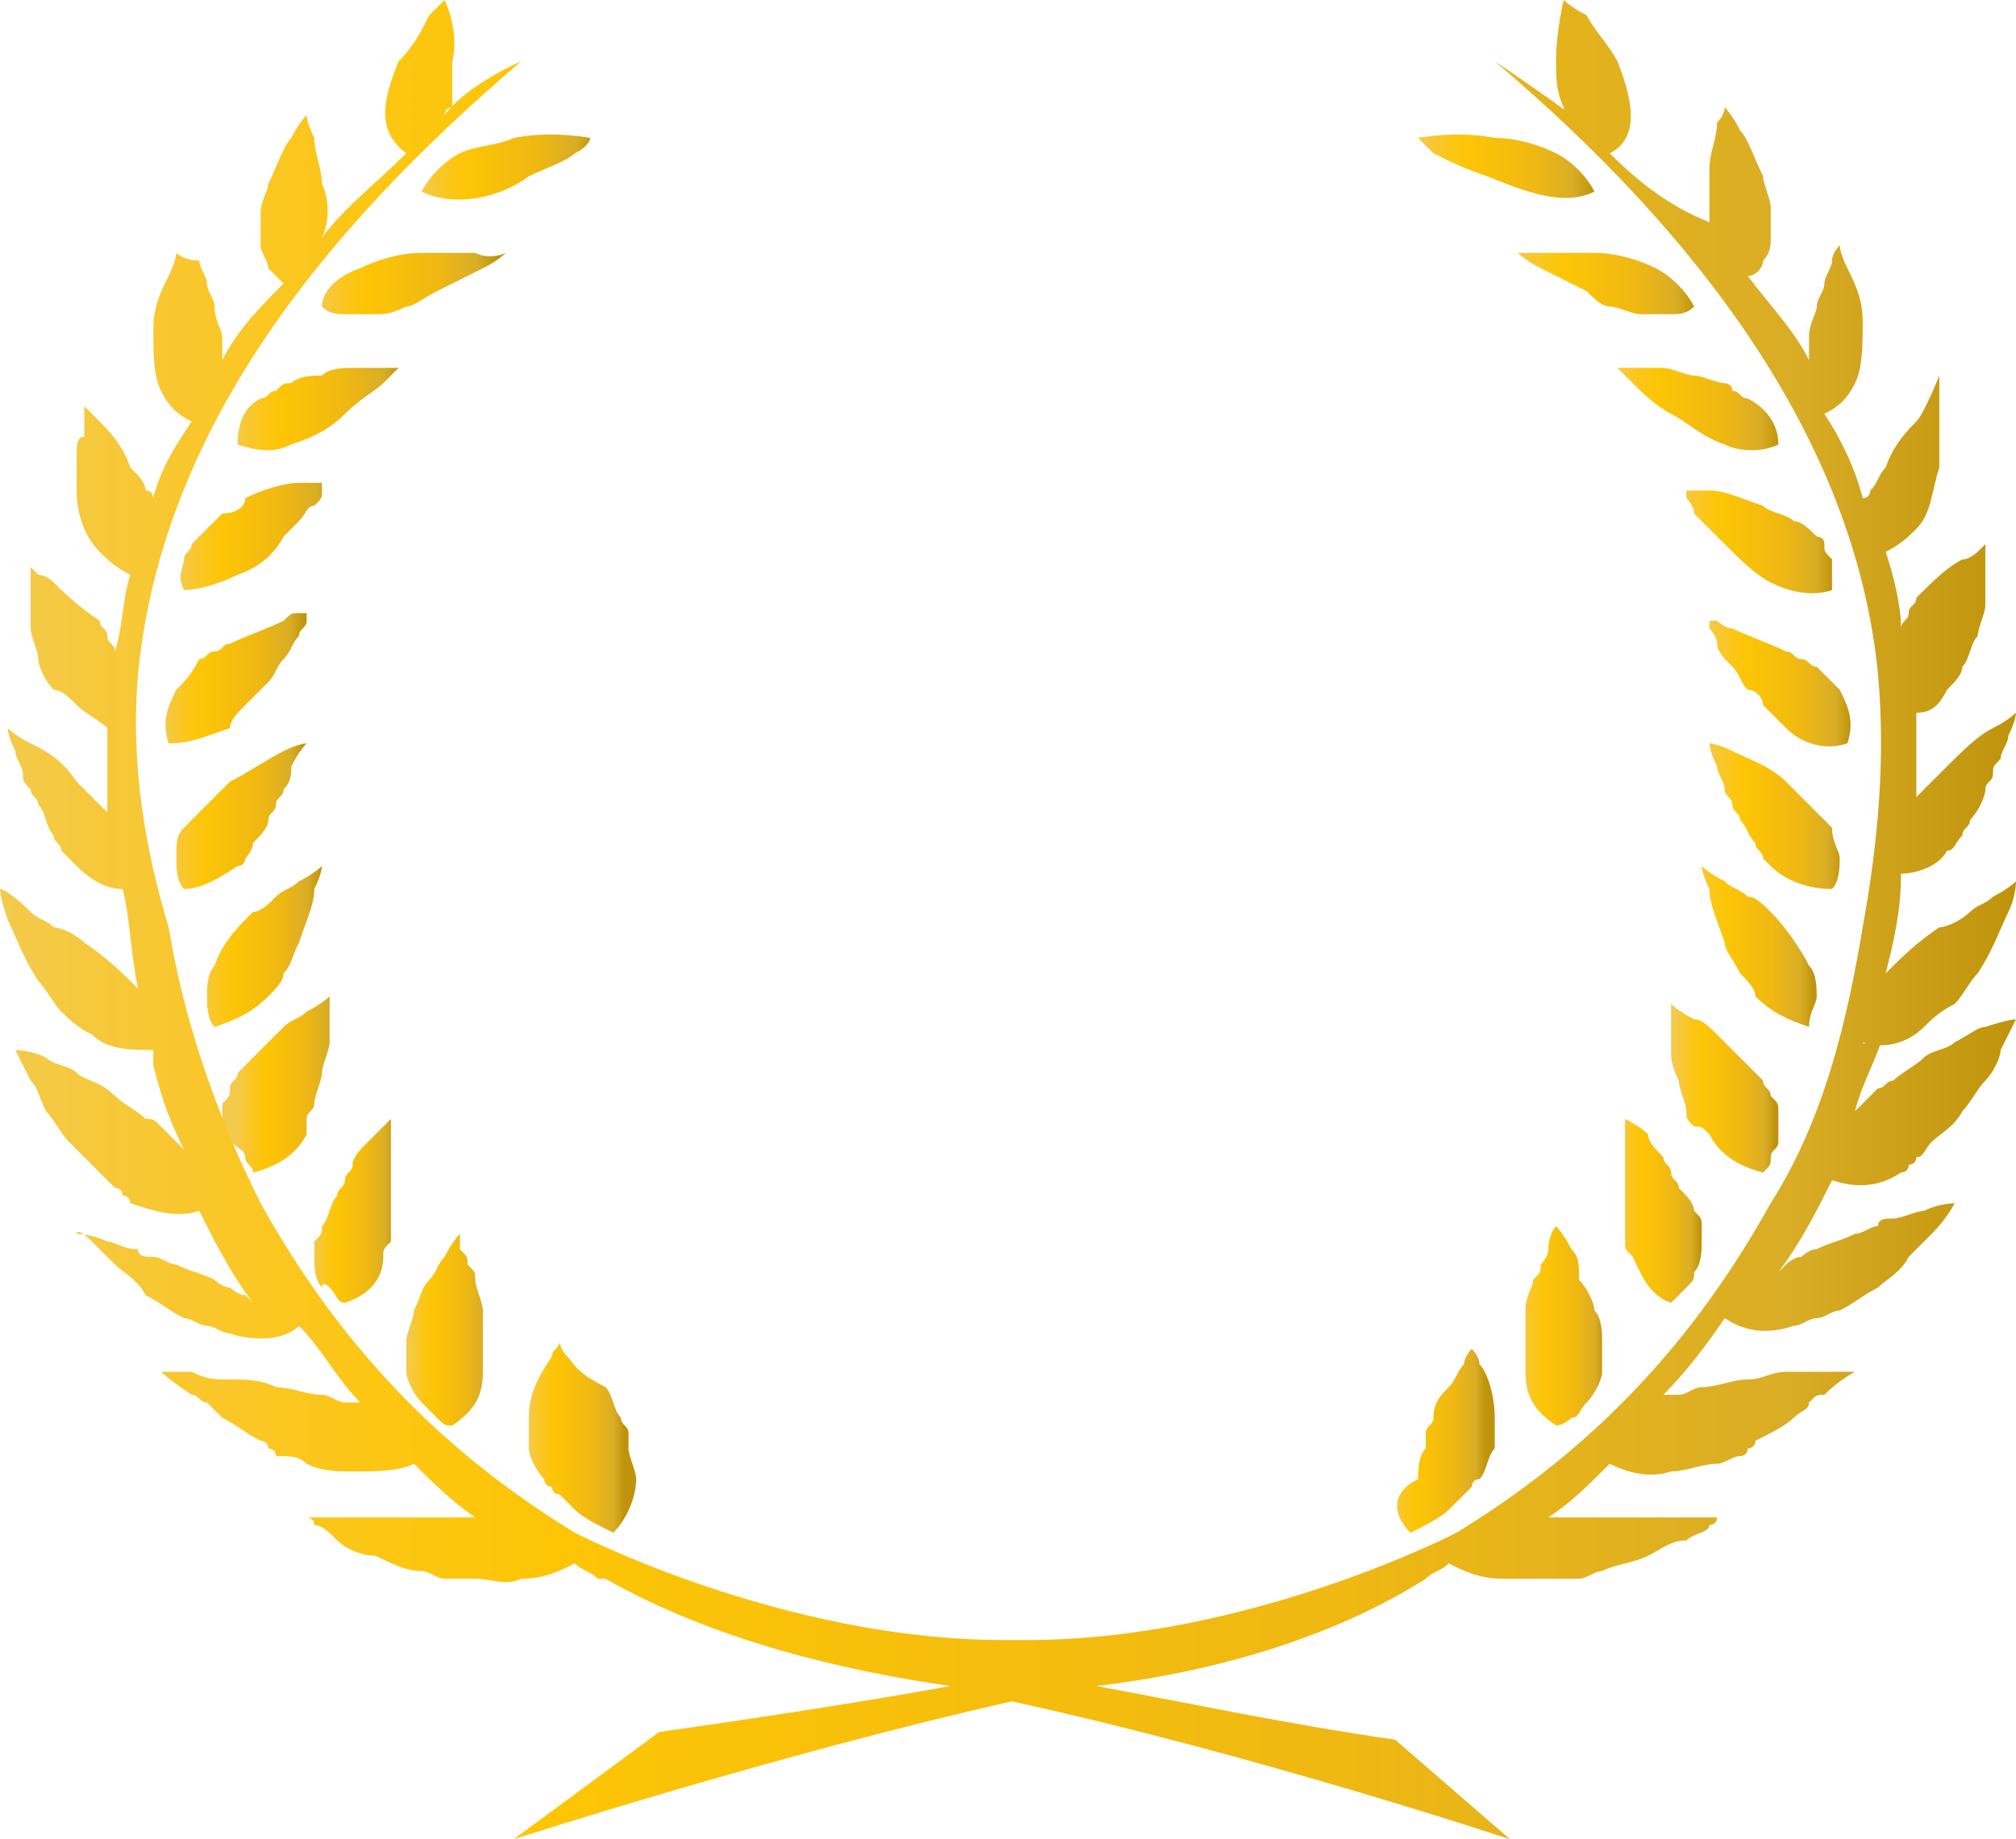
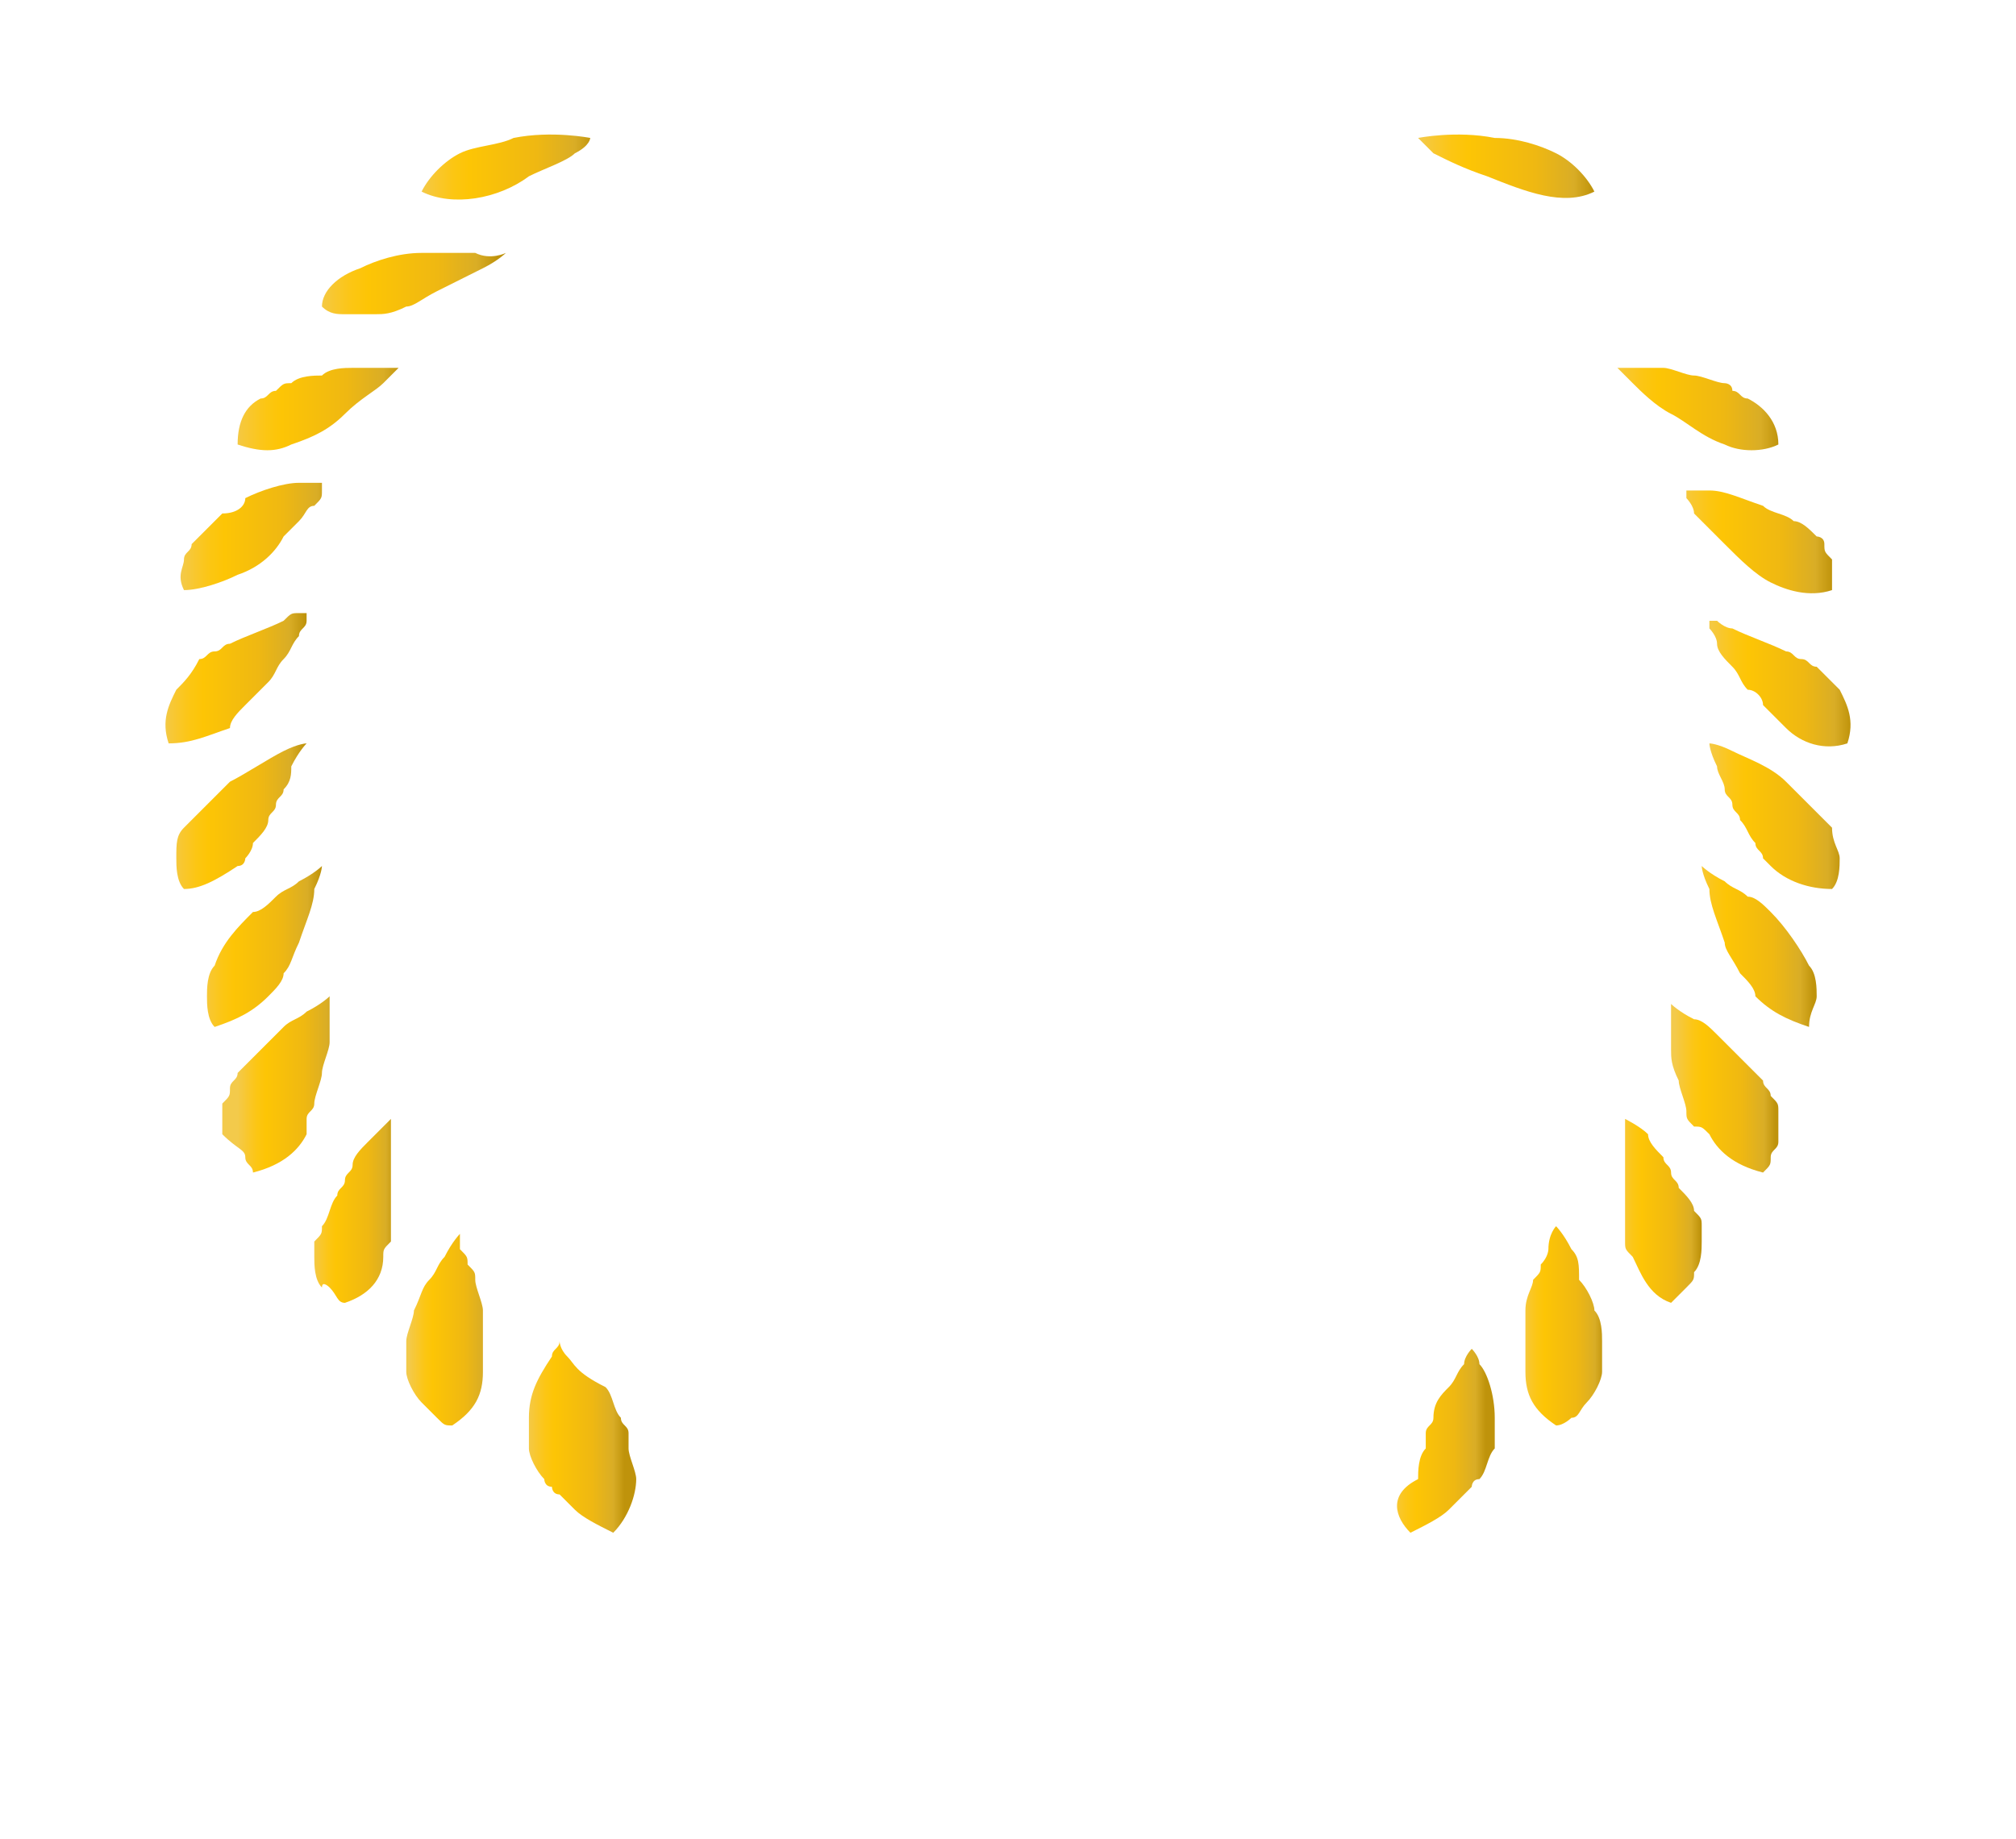
<svg xmlns="http://www.w3.org/2000/svg" id="Capa_1" x="0px" y="0px" viewBox="0 0 26.3 24" style="enable-background:new 0 0 26.3 24;" xml:space="preserve">
  <style type="text/css"> .st0{fill:url(#XMLID_38_);} .st1{fill:url(#XMLID_39_);} .st2{fill:url(#XMLID_40_);} .st3{fill:url(#XMLID_41_);} .st4{fill:url(#XMLID_42_);} .st5{fill:url(#XMLID_43_);} .st6{fill:url(#XMLID_44_);} .st7{fill:url(#XMLID_45_);} .st8{fill:url(#XMLID_46_);} .st9{fill:url(#XMLID_47_);} .st10{fill:url(#XMLID_48_);} .st11{fill:url(#XMLID_49_);} .st12{fill:url(#XMLID_50_);} .st13{fill:url(#XMLID_51_);} .st14{fill:url(#XMLID_52_);} .st15{fill:url(#XMLID_53_);} .st16{fill:url(#XMLID_54_);} .st17{fill:url(#XMLID_55_);} .st18{fill:url(#XMLID_56_);} .st19{fill:url(#XMLID_57_);} .st20{fill:url(#XMLID_58_);} .st21{fill:url(#XMLID_59_);} .st22{fill:url(#XMLID_60_);} </style>
  <g>
    <linearGradient id="XMLID_38_" gradientUnits="userSpaceOnUse" x1="6.884" y1="18.729" x2="8.142" y2="18.729">
      <stop offset="0" style="stop-color:#F3CA4B" />
      <stop offset="1.590098e-002" style="stop-color:#F4C945" />
      <stop offset="0.101" style="stop-color:#F9C72B" />
      <stop offset="0.188" style="stop-color:#FCC613" />
      <stop offset="0.281" style="stop-color:#FDC505" />
      <stop offset="0.668" style="stop-color:#EFB812" />
      <stop offset="0.888" style="stop-color:#D9AD26" />
      <stop offset="1" style="stop-color:#BF930B" />
    </linearGradient>
    <path id="XMLID_23_" class="st0" d="M7.4,17.7c-0.1-0.1-0.1-0.2-0.1-0.2c0,0,0,0,0-0.1c0,0,0,0,0,0s0,0,0,0.1 c0,0.1-0.1,0.1-0.1,0.2C7,18,6.9,18.2,6.9,18.5c0,0.1,0,0.3,0,0.4c0,0.1,0.1,0.3,0.2,0.4c0,0,0,0.1,0.1,0.1c0,0,0,0.1,0.1,0.1 c0.1,0.1,0.1,0.1,0.2,0.2c0.1,0.1,0.3,0.2,0.5,0.3c0.2-0.2,0.3-0.5,0.3-0.7c0-0.1-0.1-0.3-0.1-0.4c0,0,0-0.1,0-0.1c0,0,0-0.1,0-0.1 c0-0.1-0.1-0.1-0.1-0.2c-0.1-0.1-0.1-0.3-0.2-0.4C7.5,17.9,7.5,17.8,7.4,17.7z" />
    <linearGradient id="XMLID_39_" gradientUnits="userSpaceOnUse" x1="5.341" y1="17.326" x2="6.423" y2="17.326">
      <stop offset="0" style="stop-color:#F3CA4B" />
      <stop offset="1.590098e-002" style="stop-color:#F4C945" />
      <stop offset="0.101" style="stop-color:#F9C72B" />
      <stop offset="0.188" style="stop-color:#FCC613" />
      <stop offset="0.281" style="stop-color:#FDC505" />
      <stop offset="0.668" style="stop-color:#EFB812" />
      <stop offset="0.888" style="stop-color:#D9AD26" />
      <stop offset="1" style="stop-color:#BF930B" />
    </linearGradient>
    <path id="XMLID_22_" class="st1" d="M6.3,17.2l0-0.1c0-0.1-0.1-0.3-0.1-0.4c0-0.1,0-0.1-0.1-0.2c0-0.1,0-0.1-0.1-0.2 C6,16.2,6,16.1,6,16.1s-0.1,0.1-0.2,0.3c-0.1,0.1-0.1,0.2-0.2,0.3c-0.1,0.1-0.1,0.2-0.2,0.4c0,0.1-0.1,0.3-0.1,0.4 c0,0.1,0,0.1,0,0.2c0,0,0,0.1,0,0.1c0,0,0,0.1,0,0.1c0,0.1,0.1,0.3,0.2,0.4c0.1,0.1,0.1,0.1,0.2,0.2c0.1,0.1,0.1,0.1,0.2,0.1 c0.3-0.2,0.4-0.4,0.4-0.7c0-0.1,0-0.3,0-0.4c0-0.1,0-0.1,0-0.2C6.3,17.2,6.3,17.2,6.3,17.2z" />
    <linearGradient id="XMLID_40_" gradientUnits="userSpaceOnUse" x1="4.087" y1="15.817" x2="5.155" y2="15.817">
      <stop offset="0" style="stop-color:#F3CA4B" />
      <stop offset="1.590098e-002" style="stop-color:#F4C945" />
      <stop offset="0.101" style="stop-color:#F9C72B" />
      <stop offset="0.188" style="stop-color:#FCC613" />
      <stop offset="0.281" style="stop-color:#FDC505" />
      <stop offset="0.668" style="stop-color:#EFB812" />
      <stop offset="0.888" style="stop-color:#D9AD26" />
      <stop offset="1" style="stop-color:#BF930B" />
    </linearGradient>
    <path id="XMLID_21_" class="st2" d="M4.3,16.8C4.4,16.9,4.4,17,4.5,17c0.3-0.1,0.5-0.3,0.5-0.6c0-0.1,0-0.1,0.1-0.2 c0-0.1,0-0.1,0-0.2c0-0.1,0-0.3,0-0.4c0-0.1,0-0.3,0-0.4c0-0.1,0-0.2,0-0.3c0-0.2,0-0.3,0-0.3S5,14.7,4.8,14.9 c-0.1,0.1-0.2,0.2-0.2,0.3c0,0.1-0.1,0.1-0.1,0.2c0,0.1-0.1,0.1-0.1,0.2c-0.1,0.1-0.1,0.3-0.2,0.4c0,0.1,0,0.1-0.1,0.2 c0,0.1,0,0.1,0,0.2c0,0.1,0,0.3,0.1,0.4C4.2,16.7,4.3,16.8,4.3,16.8z" />
    <linearGradient id="XMLID_41_" gradientUnits="userSpaceOnUse" x1="3.107" y1="14.188" x2="4.414" y2="14.188">
      <stop offset="0" style="stop-color:#F3CA4B" />
      <stop offset="1.590098e-002" style="stop-color:#F4C945" />
      <stop offset="0.101" style="stop-color:#F9C72B" />
      <stop offset="0.188" style="stop-color:#FCC613" />
      <stop offset="0.281" style="stop-color:#FDC505" />
      <stop offset="0.668" style="stop-color:#EFB812" />
      <stop offset="0.888" style="stop-color:#D9AD26" />
      <stop offset="1" style="stop-color:#BF930B" />
    </linearGradient>
    <path id="XMLID_20_" class="st3" d="M3.2,15.1c0,0.1,0.1,0.1,0.1,0.2C3.7,15.2,3.9,15,4,14.8c0,0,0-0.1,0-0.1c0,0,0-0.1,0-0.1 c0-0.1,0.1-0.1,0.1-0.2c0-0.1,0.1-0.3,0.1-0.4c0-0.1,0.1-0.3,0.1-0.4c0-0.1,0-0.1,0-0.2c0-0.1,0-0.1,0-0.1c0-0.2,0-0.3,0-0.3 s-0.1,0.1-0.3,0.2c-0.1,0.1-0.2,0.1-0.3,0.2c-0.1,0.1-0.2,0.2-0.3,0.3c-0.1,0.1-0.2,0.2-0.3,0.3c0,0.1-0.1,0.1-0.1,0.2 c0,0.1,0,0.1-0.1,0.2c0,0.1,0,0.3,0,0.4C3.1,15,3.2,15,3.2,15.1z" />
    <linearGradient id="XMLID_42_" gradientUnits="userSpaceOnUse" x1="2.61" y1="12.34" x2="4.188" y2="12.34">
      <stop offset="0" style="stop-color:#F3CA4B" />
      <stop offset="1.590098e-002" style="stop-color:#F4C945" />
      <stop offset="0.101" style="stop-color:#F9C72B" />
      <stop offset="0.188" style="stop-color:#FCC613" />
      <stop offset="0.281" style="stop-color:#FDC505" />
      <stop offset="0.668" style="stop-color:#EFB812" />
      <stop offset="0.888" style="stop-color:#D9AD26" />
      <stop offset="1" style="stop-color:#BF930B" />
    </linearGradient>
    <path id="XMLID_19_" class="st4" d="M3.5,13c0.1-0.1,0.2-0.2,0.2-0.3c0.1-0.1,0.1-0.2,0.2-0.4C4,12,4.1,11.8,4.1,11.6 c0.1-0.2,0.1-0.3,0.1-0.3s-0.1,0.1-0.3,0.2c-0.1,0.1-0.2,0.1-0.3,0.2c-0.1,0.1-0.2,0.2-0.3,0.2c-0.2,0.2-0.4,0.4-0.5,0.7 c-0.1,0.1-0.1,0.3-0.1,0.4c0,0.1,0,0.3,0.1,0.4C3.1,13.3,3.3,13.2,3.5,13z" />
    <linearGradient id="XMLID_43_" gradientUnits="userSpaceOnUse" x1="2.23" y1="10.653" x2="3.985" y2="10.653">
      <stop offset="0" style="stop-color:#F3CA4B" />
      <stop offset="1.590098e-002" style="stop-color:#F4C945" />
      <stop offset="0.101" style="stop-color:#F9C72B" />
      <stop offset="0.188" style="stop-color:#FCC613" />
      <stop offset="0.281" style="stop-color:#FDC505" />
      <stop offset="0.668" style="stop-color:#EFB812" />
      <stop offset="0.888" style="stop-color:#D9AD26" />
      <stop offset="1" style="stop-color:#BF930B" />
    </linearGradient>
    <path id="XMLID_18_" class="st5" d="M3.1,11.3c0.1,0,0.1-0.1,0.1-0.1c0,0,0.1-0.1,0.1-0.2c0.1-0.1,0.2-0.2,0.2-0.3 c0-0.1,0.1-0.1,0.1-0.2c0-0.1,0.1-0.1,0.1-0.2c0.1-0.1,0.1-0.2,0.1-0.3C3.9,9.8,4,9.7,4,9.7s-0.1,0-0.3,0.1 C3.5,9.9,3.2,10.1,3,10.2c-0.1,0.1-0.2,0.2-0.3,0.3c-0.1,0.1-0.2,0.2-0.3,0.3c-0.1,0.1-0.1,0.2-0.1,0.4c0,0.1,0,0.3,0.1,0.4 C2.6,11.6,2.8,11.5,3.1,11.3z" />
    <linearGradient id="XMLID_44_" gradientUnits="userSpaceOnUse" x1="2.129" y1="8.88" x2="3.984" y2="8.88">
      <stop offset="0" style="stop-color:#F3CA4B" />
      <stop offset="1.590098e-002" style="stop-color:#F4C945" />
      <stop offset="0.101" style="stop-color:#F9C72B" />
      <stop offset="0.188" style="stop-color:#FCC613" />
      <stop offset="0.281" style="stop-color:#FDC505" />
      <stop offset="0.668" style="stop-color:#EFB812" />
      <stop offset="0.888" style="stop-color:#D9AD26" />
      <stop offset="1" style="stop-color:#BF930B" />
    </linearGradient>
    <path id="XMLID_17_" class="st6" d="M2.2,9.7c0.3,0,0.5-0.1,0.8-0.2C3,9.4,3.1,9.3,3.2,9.2C3.3,9.1,3.4,9,3.5,8.9 c0.1-0.1,0.1-0.2,0.2-0.3c0.1-0.1,0.1-0.2,0.2-0.3c0-0.1,0.1-0.1,0.1-0.2C4,8.1,4,8,4,8s0,0-0.1,0c-0.1,0-0.1,0-0.2,0.1 C3.5,8.2,3.2,8.3,3,8.4c-0.1,0-0.1,0.1-0.2,0.1c-0.1,0-0.1,0.1-0.2,0.1C2.5,8.8,2.4,8.9,2.3,9C2.2,9.2,2.1,9.4,2.2,9.7z" />
    <linearGradient id="XMLID_45_" gradientUnits="userSpaceOnUse" x1="2.365" y1="6.976" x2="4.355" y2="6.976">
      <stop offset="0" style="stop-color:#F3CA4B" />
      <stop offset="1.590098e-002" style="stop-color:#F4C945" />
      <stop offset="0.101" style="stop-color:#F9C72B" />
      <stop offset="0.188" style="stop-color:#FCC613" />
      <stop offset="0.281" style="stop-color:#FDC505" />
      <stop offset="0.668" style="stop-color:#EFB812" />
      <stop offset="0.888" style="stop-color:#D9AD26" />
      <stop offset="1" style="stop-color:#BF930B" />
    </linearGradient>
    <path id="XMLID_16_" class="st7" d="M3.1,7.5C3.4,7.4,3.6,7.2,3.7,7c0,0,0.1-0.1,0.1-0.1c0,0,0.1-0.1,0.1-0.1 c0.1-0.1,0.1-0.2,0.2-0.2c0.1-0.1,0.1-0.1,0.1-0.2c0,0,0-0.1,0-0.1s-0.1,0-0.3,0c-0.2,0-0.5,0.1-0.7,0.2C3.2,6.6,3.1,6.7,2.9,6.7 C2.8,6.8,2.7,6.9,2.6,7c0,0-0.1,0.1-0.1,0.1c0,0.1-0.1,0.1-0.1,0.2c0,0.1-0.1,0.2,0,0.4C2.6,7.7,2.9,7.6,3.1,7.5z" />
    <linearGradient id="XMLID_46_" gradientUnits="userSpaceOnUse" x1="3.056" y1="5.305" x2="5.251" y2="5.305">
      <stop offset="0" style="stop-color:#F3CA4B" />
      <stop offset="1.590098e-002" style="stop-color:#F4C945" />
      <stop offset="0.101" style="stop-color:#F9C72B" />
      <stop offset="0.188" style="stop-color:#FCC613" />
      <stop offset="0.281" style="stop-color:#FDC505" />
      <stop offset="0.668" style="stop-color:#EFB812" />
      <stop offset="0.888" style="stop-color:#D9AD26" />
      <stop offset="1" style="stop-color:#BF930B" />
    </linearGradient>
    <path id="XMLID_15_" class="st8" d="M4.9,4.8c-0.1,0-0.2,0-0.3,0c-0.1,0-0.3,0-0.4,0.1C4.1,4.9,3.9,4.9,3.8,5C3.7,5,3.7,5,3.6,5.1 c-0.1,0-0.1,0.1-0.2,0.1C3.2,5.3,3.1,5.5,3.1,5.8c0.3,0.1,0.5,0.1,0.7,0c0.3-0.1,0.5-0.2,0.7-0.4C4.7,5.2,4.9,5.1,5,5 c0.1-0.1,0.2-0.2,0.2-0.2S5.1,4.8,4.9,4.8z" />
    <linearGradient id="XMLID_47_" gradientUnits="userSpaceOnUse" x1="4.154" y1="3.739" x2="6.486" y2="3.739">
      <stop offset="0" style="stop-color:#F3CA4B" />
      <stop offset="1.590098e-002" style="stop-color:#F4C945" />
      <stop offset="0.101" style="stop-color:#F9C72B" />
      <stop offset="0.188" style="stop-color:#FCC613" />
      <stop offset="0.281" style="stop-color:#FDC505" />
      <stop offset="0.668" style="stop-color:#EFB812" />
      <stop offset="0.888" style="stop-color:#D9AD26" />
      <stop offset="1" style="stop-color:#BF930B" />
    </linearGradient>
    <path id="XMLID_14_" class="st9" d="M6.2,3.3c-0.2,0-0.4,0-0.7,0c-0.3,0-0.6,0.1-0.8,0.2C4.4,3.6,4.2,3.8,4.2,4 c0.1,0.1,0.2,0.1,0.3,0.1c0.1,0,0.2,0,0.4,0C5,4.1,5.1,4.1,5.3,4c0.1,0,0.2-0.1,0.4-0.2c0.2-0.1,0.4-0.2,0.6-0.3 c0.2-0.1,0.3-0.2,0.3-0.2S6.4,3.4,6.2,3.3z" />
    <linearGradient id="XMLID_48_" gradientUnits="userSpaceOnUse" x1="5.487" y1="2.208" x2="7.753" y2="2.208">
      <stop offset="0" style="stop-color:#F3CA4B" />
      <stop offset="1.590098e-002" style="stop-color:#F4C945" />
      <stop offset="0.101" style="stop-color:#F9C72B" />
      <stop offset="0.188" style="stop-color:#FCC613" />
      <stop offset="0.281" style="stop-color:#FDC505" />
      <stop offset="0.668" style="stop-color:#EFB812" />
      <stop offset="0.888" style="stop-color:#D9AD26" />
      <stop offset="1" style="stop-color:#BF930B" />
    </linearGradient>
    <path id="XMLID_13_" class="st10" d="M6,2C5.8,2.1,5.6,2.3,5.5,2.5c0.4,0.2,1,0.1,1.4-0.2C7.1,2.2,7.4,2.1,7.5,2 c0.2-0.1,0.2-0.2,0.2-0.2s-0.5-0.1-1,0C6.5,1.9,6.2,1.9,6,2z" />
    <linearGradient id="XMLID_49_" gradientUnits="userSpaceOnUse" x1="18.128" y1="18.729" x2="19.385" y2="18.729">
      <stop offset="0" style="stop-color:#F3CA4B" />
      <stop offset="1.590098e-002" style="stop-color:#F4C945" />
      <stop offset="0.101" style="stop-color:#F9C72B" />
      <stop offset="0.188" style="stop-color:#FCC613" />
      <stop offset="0.281" style="stop-color:#FDC505" />
      <stop offset="0.668" style="stop-color:#EFB812" />
      <stop offset="0.888" style="stop-color:#D9AD26" />
      <stop offset="1" style="stop-color:#BF930B" />
    </linearGradient>
    <path id="XMLID_12_" class="st11" d="M18.4,20c0.2-0.1,0.4-0.2,0.5-0.3c0.1-0.1,0.1-0.1,0.2-0.2c0,0,0.1-0.1,0.1-0.1 c0,0,0-0.1,0.1-0.1c0.1-0.1,0.1-0.3,0.2-0.4c0-0.1,0-0.3,0-0.4c0-0.3-0.1-0.6-0.2-0.7c0-0.1-0.1-0.2-0.1-0.2c0-0.1,0-0.1,0-0.1 s0,0,0,0c0,0,0,0,0,0.1c0,0-0.1,0.1-0.1,0.2c-0.1,0.1-0.1,0.2-0.2,0.3c-0.1,0.1-0.2,0.2-0.2,0.4c0,0.1-0.1,0.1-0.1,0.2 c0,0,0,0.1,0,0.1c0,0,0,0.1,0,0.1c-0.1,0.1-0.1,0.3-0.1,0.4C18.1,19.5,18.2,19.8,18.4,20z" />
    <linearGradient id="XMLID_50_" gradientUnits="userSpaceOnUse" x1="19.846" y1="17.327" x2="20.928" y2="17.327">
      <stop offset="0" style="stop-color:#F3CA4B" />
      <stop offset="1.590098e-002" style="stop-color:#F4C945" />
      <stop offset="0.101" style="stop-color:#F9C72B" />
      <stop offset="0.188" style="stop-color:#FCC613" />
      <stop offset="0.281" style="stop-color:#FDC505" />
      <stop offset="0.668" style="stop-color:#EFB812" />
      <stop offset="0.888" style="stop-color:#D9AD26" />
      <stop offset="1" style="stop-color:#BF930B" />
    </linearGradient>
    <path id="XMLID_11_" class="st12" d="M20.5,16.3c-0.1-0.2-0.2-0.3-0.2-0.3s-0.1,0.1-0.1,0.3c0,0,0,0.1-0.1,0.2c0,0.1,0,0.1-0.1,0.2 c0,0.1-0.1,0.2-0.1,0.4l0,0.1c0,0,0,0.1,0,0.1c0,0.1,0,0.1,0,0.2c0,0.1,0,0.3,0,0.4c0,0.3,0.1,0.5,0.4,0.7c0.1,0,0.2-0.1,0.2-0.1 c0.1,0,0.1-0.1,0.2-0.2c0.1-0.1,0.2-0.3,0.2-0.4c0,0,0-0.1,0-0.1c0,0,0-0.1,0-0.1c0-0.1,0-0.1,0-0.2c0-0.1,0-0.3-0.1-0.4 c0-0.1-0.1-0.3-0.2-0.4C20.6,16.5,20.6,16.4,20.5,16.3z" />
    <linearGradient id="XMLID_51_" gradientUnits="userSpaceOnUse" x1="21.114" y1="15.817" x2="22.182" y2="15.817">
      <stop offset="0" style="stop-color:#F3CA4B" />
      <stop offset="1.590098e-002" style="stop-color:#F4C945" />
      <stop offset="0.101" style="stop-color:#F9C72B" />
      <stop offset="0.188" style="stop-color:#FCC613" />
      <stop offset="0.281" style="stop-color:#FDC505" />
      <stop offset="0.668" style="stop-color:#EFB812" />
      <stop offset="0.888" style="stop-color:#D9AD26" />
      <stop offset="1" style="stop-color:#BF930B" />
    </linearGradient>
    <path id="XMLID_10_" class="st13" d="M21.9,15.5c0-0.1-0.1-0.1-0.1-0.2c0-0.1-0.1-0.1-0.1-0.2c-0.1-0.1-0.2-0.2-0.2-0.3 c-0.1-0.1-0.3-0.2-0.3-0.2s0,0.1,0,0.3c0,0.1,0,0.2,0,0.3c0,0.1,0,0.2,0,0.4c0,0.1,0,0.3,0,0.4c0,0.1,0,0.1,0,0.2 c0,0.1,0,0.1,0.1,0.2c0.1,0.2,0.2,0.5,0.5,0.6c0.1-0.1,0.1-0.1,0.2-0.2c0.1-0.1,0.1-0.1,0.1-0.2c0.1-0.1,0.1-0.3,0.1-0.4 c0-0.1,0-0.1,0-0.2c0-0.1,0-0.1-0.1-0.2C22.1,15.7,22,15.6,21.9,15.5z" />
    <linearGradient id="XMLID_52_" gradientUnits="userSpaceOnUse" x1="21.855" y1="14.188" x2="23.162" y2="14.188">
      <stop offset="0" style="stop-color:#F3CA4B" />
      <stop offset="1.590098e-002" style="stop-color:#F4C945" />
      <stop offset="0.101" style="stop-color:#F9C72B" />
      <stop offset="0.188" style="stop-color:#FCC613" />
      <stop offset="0.281" style="stop-color:#FDC505" />
      <stop offset="0.668" style="stop-color:#EFB812" />
      <stop offset="0.888" style="stop-color:#D9AD26" />
      <stop offset="1" style="stop-color:#BF930B" />
    </linearGradient>
    <path id="XMLID_9_" class="st14" d="M22.3,14.8c0.1,0.2,0.3,0.4,0.7,0.5c0.1-0.1,0.1-0.1,0.1-0.2c0-0.1,0.1-0.1,0.1-0.2 c0-0.1,0-0.3,0-0.4c0-0.1,0-0.1-0.1-0.2c0-0.1-0.1-0.1-0.1-0.2c-0.1-0.1-0.2-0.2-0.3-0.3c-0.1-0.1-0.2-0.2-0.3-0.3 c-0.1-0.1-0.2-0.2-0.3-0.2c-0.2-0.1-0.3-0.2-0.3-0.2s0,0.1,0,0.3c0,0,0,0.1,0,0.1c0,0.1,0,0.1,0,0.2c0,0.1,0,0.2,0.1,0.4 c0,0.1,0.1,0.3,0.1,0.4c0,0.1,0,0.1,0.1,0.2C22.2,14.7,22.2,14.7,22.3,14.8C22.2,14.8,22.2,14.8,22.3,14.8z" />
    <linearGradient id="XMLID_53_" gradientUnits="userSpaceOnUse" x1="22.081" y1="12.34" x2="23.659" y2="12.34">
      <stop offset="0" style="stop-color:#F3CA4B" />
      <stop offset="1.590098e-002" style="stop-color:#F4C945" />
      <stop offset="0.101" style="stop-color:#F9C72B" />
      <stop offset="0.188" style="stop-color:#FCC613" />
      <stop offset="0.281" style="stop-color:#FDC505" />
      <stop offset="0.668" style="stop-color:#EFB812" />
      <stop offset="0.888" style="stop-color:#D9AD26" />
      <stop offset="1" style="stop-color:#BF930B" />
    </linearGradient>
    <path id="XMLID_8_" class="st15" d="M23.7,13c0-0.1,0-0.3-0.1-0.4c-0.1-0.2-0.3-0.5-0.5-0.7c-0.1-0.1-0.2-0.2-0.3-0.2 c-0.1-0.1-0.2-0.1-0.3-0.2c-0.2-0.1-0.3-0.2-0.3-0.2s0,0.1,0.1,0.3c0,0.2,0.1,0.4,0.2,0.7c0,0.1,0.1,0.2,0.2,0.4 c0.1,0.1,0.2,0.2,0.2,0.3c0.2,0.2,0.4,0.3,0.7,0.4C23.6,13.2,23.7,13.1,23.7,13z" />
    <linearGradient id="XMLID_54_" gradientUnits="userSpaceOnUse" x1="22.285" y1="10.653" x2="24.039" y2="10.653">
      <stop offset="0" style="stop-color:#F3CA4B" />
      <stop offset="1.590098e-002" style="stop-color:#F4C945" />
      <stop offset="0.101" style="stop-color:#F9C72B" />
      <stop offset="0.188" style="stop-color:#FCC613" />
      <stop offset="0.281" style="stop-color:#FDC505" />
      <stop offset="0.668" style="stop-color:#EFB812" />
      <stop offset="0.888" style="stop-color:#D9AD26" />
      <stop offset="1" style="stop-color:#BF930B" />
    </linearGradient>
    <path id="XMLID_7_" class="st16" d="M24,11.2c0-0.1-0.1-0.2-0.1-0.4c-0.1-0.1-0.2-0.2-0.3-0.3c-0.1-0.1-0.2-0.2-0.3-0.3 c-0.2-0.2-0.5-0.3-0.7-0.4c-0.2-0.1-0.3-0.1-0.3-0.1s0,0.1,0.1,0.3c0,0.1,0.1,0.2,0.1,0.3c0,0.1,0.1,0.1,0.1,0.2 c0,0.1,0.1,0.1,0.1,0.2c0.1,0.1,0.1,0.2,0.2,0.3c0,0.1,0.1,0.1,0.1,0.2c0,0,0.1,0.1,0.1,0.1c0.2,0.2,0.5,0.3,0.8,0.3 C24,11.5,24,11.3,24,11.2z" />
    <linearGradient id="XMLID_55_" gradientUnits="userSpaceOnUse" x1="22.285" y1="8.88" x2="24.141" y2="8.88">
      <stop offset="0" style="stop-color:#F3CA4B" />
      <stop offset="1.590098e-002" style="stop-color:#F4C945" />
      <stop offset="0.101" style="stop-color:#F9C72B" />
      <stop offset="0.188" style="stop-color:#FCC613" />
      <stop offset="0.281" style="stop-color:#FDC505" />
      <stop offset="0.668" style="stop-color:#EFB812" />
      <stop offset="0.888" style="stop-color:#D9AD26" />
      <stop offset="1" style="stop-color:#BF930B" />
    </linearGradient>
    <path id="XMLID_6_" class="st17" d="M24,9c-0.1-0.1-0.2-0.2-0.3-0.3c-0.1,0-0.1-0.1-0.2-0.1c-0.1,0-0.1-0.1-0.2-0.1 c-0.2-0.1-0.5-0.2-0.7-0.3c-0.1,0-0.2-0.1-0.2-0.1c-0.1,0-0.1,0-0.1,0s0,0,0,0.1c0,0,0.1,0.1,0.1,0.2c0,0.1,0.1,0.2,0.2,0.3 c0.1,0.1,0.1,0.2,0.2,0.3C22.9,9,23,9.1,23,9.2c0.1,0.1,0.2,0.2,0.3,0.3c0.2,0.2,0.5,0.3,0.8,0.2C24.2,9.4,24.1,9.2,24,9z" />
    <linearGradient id="XMLID_56_" gradientUnits="userSpaceOnUse" x1="21.914" y1="6.976" x2="23.905" y2="6.976">
      <stop offset="0" style="stop-color:#F3CA4B" />
      <stop offset="1.590098e-002" style="stop-color:#F4C945" />
      <stop offset="0.101" style="stop-color:#F9C72B" />
      <stop offset="0.188" style="stop-color:#FCC613" />
      <stop offset="0.281" style="stop-color:#FDC505" />
      <stop offset="0.668" style="stop-color:#EFB812" />
      <stop offset="0.888" style="stop-color:#D9AD26" />
      <stop offset="1" style="stop-color:#BF930B" />
    </linearGradient>
    <path id="XMLID_5_" class="st18" d="M23.8,7.1c0-0.1-0.1-0.1-0.1-0.1c-0.1-0.1-0.2-0.2-0.3-0.2c-0.1-0.1-0.3-0.1-0.4-0.2 c-0.3-0.1-0.5-0.2-0.7-0.2c-0.2,0-0.3,0-0.3,0s0,0,0,0.1c0,0,0.1,0.1,0.1,0.2c0.1,0.1,0.1,0.1,0.2,0.2c0,0,0.1,0.1,0.1,0.1 c0,0,0.1,0.1,0.1,0.1c0.2,0.2,0.4,0.4,0.6,0.5c0.2,0.1,0.5,0.2,0.8,0.1c0-0.1,0-0.2,0-0.4C23.8,7.2,23.8,7.2,23.8,7.1z" />
    <linearGradient id="XMLID_57_" gradientUnits="userSpaceOnUse" x1="21.018" y1="5.305" x2="23.213" y2="5.305">
      <stop offset="0" style="stop-color:#F3CA4B" />
      <stop offset="1.590098e-002" style="stop-color:#F4C945" />
      <stop offset="0.101" style="stop-color:#F9C72B" />
      <stop offset="0.188" style="stop-color:#FCC613" />
      <stop offset="0.281" style="stop-color:#FDC505" />
      <stop offset="0.668" style="stop-color:#EFB812" />
      <stop offset="0.888" style="stop-color:#D9AD26" />
      <stop offset="1" style="stop-color:#BF930B" />
    </linearGradient>
    <path id="XMLID_4_" class="st19" d="M22.8,5.2c-0.1,0-0.1-0.1-0.2-0.1C22.6,5,22.5,5,22.5,5c-0.1,0-0.3-0.1-0.4-0.1 c-0.1,0-0.3-0.1-0.4-0.1c-0.1,0-0.2,0-0.3,0c-0.2,0-0.3,0-0.3,0s0.1,0.1,0.2,0.2c0.1,0.1,0.3,0.3,0.5,0.4c0.2,0.1,0.4,0.3,0.7,0.4 c0.2,0.1,0.5,0.1,0.7,0C23.2,5.5,23,5.3,22.8,5.2z" />
    <linearGradient id="XMLID_58_" gradientUnits="userSpaceOnUse" x1="19.783" y1="3.739" x2="22.116" y2="3.739">
      <stop offset="0" style="stop-color:#F3CA4B" />
      <stop offset="1.590098e-002" style="stop-color:#F4C945" />
      <stop offset="0.101" style="stop-color:#F9C72B" />
      <stop offset="0.188" style="stop-color:#FCC613" />
      <stop offset="0.281" style="stop-color:#FDC505" />
      <stop offset="0.668" style="stop-color:#EFB812" />
      <stop offset="0.888" style="stop-color:#D9AD26" />
      <stop offset="1" style="stop-color:#BF930B" />
    </linearGradient>
-     <path id="XMLID_3_" class="st20" d="M21.6,3.5c-0.2-0.1-0.5-0.2-0.8-0.2c-0.3,0-0.5,0-0.7,0c-0.2,0-0.3,0-0.3,0s0.1,0.1,0.3,0.2 c0.2,0.1,0.4,0.2,0.6,0.3C20.8,3.9,20.9,4,21,4c0.1,0,0.3,0.1,0.4,0.1c0.1,0,0.3,0,0.4,0c0.1,0,0.2,0,0.3-0.1 C22,3.8,21.8,3.6,21.6,3.5z" />
    <linearGradient id="XMLID_59_" gradientUnits="userSpaceOnUse" x1="18.516" y1="2.208" x2="20.782" y2="2.208">
      <stop offset="0" style="stop-color:#F3CA4B" />
      <stop offset="1.590098e-002" style="stop-color:#F4C945" />
      <stop offset="0.101" style="stop-color:#F9C72B" />
      <stop offset="0.188" style="stop-color:#FCC613" />
      <stop offset="0.281" style="stop-color:#FDC505" />
      <stop offset="0.668" style="stop-color:#EFB812" />
      <stop offset="0.888" style="stop-color:#D9AD26" />
      <stop offset="1" style="stop-color:#BF930B" />
    </linearGradient>
    <path id="XMLID_2_" class="st21" d="M19.4,2.3c0.5,0.2,1,0.4,1.4,0.2c-0.1-0.2-0.3-0.4-0.5-0.5c-0.2-0.1-0.5-0.2-0.8-0.2 c-0.5-0.1-1,0-1,0s0.1,0.1,0.2,0.2C18.9,2.1,19.1,2.2,19.4,2.3z" />
    <linearGradient id="XMLID_60_" gradientUnits="userSpaceOnUse" x1="0" y1="12" x2="26.27" y2="12">
      <stop offset="0" style="stop-color:#F3CA4B" />
      <stop offset="1.590098e-002" style="stop-color:#F4C945" />
      <stop offset="0.101" style="stop-color:#F9C72B" />
      <stop offset="0.188" style="stop-color:#FCC613" />
      <stop offset="0.281" style="stop-color:#FDC505" />
      <stop offset="0.668" style="stop-color:#EFB812" />
      <stop offset="0.888" style="stop-color:#D9AD26" />
      <stop offset="1" style="stop-color:#BF930B" />
    </linearGradient>
-     <path id="XMLID_1_" class="st22" d="M24.3,13.6c0.3,0.1,0.6,0,0.8-0.2c0.1-0.1,0.2-0.2,0.4-0.3c0.1-0.1,0.2-0.3,0.3-0.4 c0.2-0.3,0.3-0.6,0.4-0.8c0.1-0.2,0.1-0.4,0.1-0.4s-0.1,0.1-0.3,0.2c-0.1,0.1-0.2,0.1-0.3,0.2c-0.1,0.1-0.3,0.2-0.4,0.2 c-0.3,0.2-0.5,0.4-0.7,0.6c0,0,0,0,0,0c0.1-0.4,0.2-0.8,0.2-1.3c0.2,0,0.5-0.1,0.6-0.3c0.1,0,0.1-0.1,0.2-0.2 c0-0.1,0.1-0.1,0.1-0.2c0.1-0.1,0.2-0.3,0.2-0.4c0-0.1,0.1-0.1,0.1-0.2c0-0.1,0-0.1,0.1-0.2c0-0.1,0.1-0.2,0.1-0.3 c0.1-0.2,0.1-0.3,0.1-0.3s-0.1,0.1-0.3,0.2c-0.2,0.1-0.4,0.3-0.6,0.5c-0.1,0.1-0.2,0.2-0.3,0.3c0,0-0.1,0.1-0.1,0.1 c0-0.4,0-0.7,0-1.1c0.2,0,0.3-0.1,0.4-0.3c0.1-0.1,0.2-0.2,0.2-0.3c0.1-0.1,0.1-0.3,0.2-0.4c0-0.1,0.1-0.3,0.1-0.4 c0-0.1,0-0.2,0-0.4c0-0.1,0-0.2,0-0.3c0-0.1,0-0.1,0-0.1s0,0-0.1,0.1c0,0-0.1,0.1-0.2,0.1c-0.2,0.1-0.4,0.3-0.6,0.5 c0,0.1-0.1,0.1-0.1,0.2c0,0.1-0.1,0.1-0.1,0.2c0,0,0,0,0,0c0-0.3-0.1-0.7-0.2-1c0.2-0.1,0.3-0.2,0.4-0.3c0.2-0.2,0.2-0.5,0.3-0.8 c0-0.1,0-0.1,0-0.2c0-0.1,0-0.1,0-0.2c0-0.1,0-0.3,0-0.4c0-0.1,0-0.2,0-0.3c0-0.1,0-0.1,0-0.1S25.1,5.4,25,5.5 c-0.1,0.1-0.3,0.3-0.4,0.6c-0.1,0.1-0.1,0.2-0.2,0.3c0,0,0,0.1-0.1,0.1c-0.1-0.4-0.3-0.8-0.5-1.1c0.2-0.1,0.3-0.2,0.4-0.4 c0.1-0.2,0.1-0.5,0.1-0.8c0-0.3-0.1-0.5-0.2-0.7c-0.1-0.2-0.1-0.3-0.1-0.3s-0.1,0.1-0.1,0.2c0,0.1-0.1,0.2-0.1,0.3 c0,0.1-0.1,0.2-0.1,0.3c0,0.1-0.1,0.2-0.1,0.4c0,0.1,0,0.1,0,0.2c0,0,0,0,0,0.1c-0.2-0.4-0.5-0.7-0.8-1.1c0.1,0,0.2-0.1,0.2-0.2 c0.1-0.1,0.1-0.2,0.1-0.3c0-0.1,0-0.2,0-0.4c0-0.1-0.1-0.3-0.1-0.4c-0.1-0.2-0.2-0.5-0.3-0.6c-0.1-0.2-0.2-0.3-0.2-0.3 s0,0.1-0.1,0.2c0,0.2-0.1,0.4-0.1,0.6c0,0.2,0,0.5,0,0.7c0,0,0,0,0,0C21.8,2.7,21.4,2.4,21,2c0.4-0.2,0.3-0.7,0.1-1.2 c-0.1-0.2-0.3-0.4-0.4-0.6C20.5,0.1,20.4,0,20.4,0s-0.1,0.4-0.1,0.8c0,0.2,0,0.4,0.1,0.6c0,0,0,0.1,0.1,0.1c0,0,0,0,0,0 c-0.4-0.3-1-0.7-1-0.7c2.6,2.2,4.7,4.9,5,8c0.1,1.1,0,2.2-0.2,3.3c-0.2,1.2-0.5,2.5-1.2,3.6c-1,1.8-2.3,3.2-4.1,4.3 c0,0-2.7,1.4-5.6,1.4v0c-0.1,0-0.1,0-0.2,0c0,0-0.1,0-0.1,0v0c-2.9,0-5.6-1.4-5.6-1.4c-1.8-1.1-3.1-2.5-4.1-4.3 c-0.6-1.2-1-2.4-1.2-3.6C1.9,11.1,1.7,10,1.8,8.8c0.3-3.1,2.3-5.7,5-8c0,0-0.7,0.3-1,0.7c0,0,0,0,0,0c0,0,0-0.1,0.1-0.1 C5.9,1.2,5.9,1,5.9,0.8C6,0.4,5.8,0,5.8,0S5.7,0.1,5.6,0.2C5.5,0.4,5.4,0.6,5.2,0.8C5,1.3,4.9,1.7,5.3,2C4.9,2.4,4.5,2.7,4.2,3.1 c0,0,0,0,0,0c0.1-0.2,0.1-0.5,0-0.7c0-0.2-0.1-0.4-0.1-0.6C4,1.6,4,1.5,4,1.5S3.9,1.6,3.8,1.8C3.7,1.9,3.6,2.2,3.5,2.4 c0,0.1-0.1,0.2-0.1,0.4c0,0.1,0,0.2,0,0.4c0,0.1,0.1,0.2,0.1,0.3c0.1,0.1,0.1,0.1,0.2,0.2C3.4,4,3.1,4.3,2.9,4.7c0,0,0,0,0-0.1 c0-0.1,0-0.1,0-0.2c0-0.1-0.1-0.2-0.1-0.4c0-0.1-0.1-0.2-0.1-0.3c0-0.1-0.1-0.2-0.1-0.3C2.4,3.4,2.3,3.3,2.3,3.3S2.3,3.4,2.2,3.6 C2.1,3.8,2,4,2,4.3c0,0.3,0,0.6,0.1,0.8c0.1,0.2,0.2,0.3,0.4,0.4C2.3,5.8,2.1,6.1,2,6.5c0,0,0-0.1-0.1-0.1C1.9,6.3,1.8,6.2,1.7,6.1 C1.6,5.8,1.4,5.6,1.3,5.5C1.2,5.4,1.1,5.3,1.1,5.3s0,0,0,0.1c0,0.1,0,0.1,0,0.3C1,5.7,1,5.8,1,6C1,6,1,6.1,1,6.2c0,0.1,0,0.1,0,0.2 c0,0.3,0.1,0.6,0.3,0.8c0.1,0.1,0.2,0.2,0.4,0.3c-0.1,0.3-0.1,0.7-0.2,1c0,0,0,0,0,0c0-0.1-0.1-0.1-0.1-0.2c0-0.1-0.1-0.1-0.1-0.2 C1,7.9,0.8,7.7,0.7,7.6C0.6,7.5,0.5,7.5,0.5,7.5c0,0-0.1-0.1-0.1-0.1s0,0,0,0.1c0,0.1,0,0.1,0,0.3c0,0.1,0,0.2,0,0.4 c0,0.1,0.1,0.3,0.1,0.4c0,0.1,0.1,0.3,0.2,0.4C0.8,9,0.9,9.1,1,9.2c0.1,0.1,0.3,0.2,0.4,0.3c0,0.4,0,0.7,0,1.1c0,0-0.1-0.1-0.1-0.1 c-0.1-0.1-0.2-0.2-0.3-0.3C0.8,9.9,0.6,9.8,0.4,9.7C0.2,9.6,0.1,9.5,0.1,9.5s0,0.1,0.1,0.3c0,0.1,0.1,0.2,0.1,0.3 c0,0.1,0,0.1,0.1,0.2c0,0.1,0.1,0.1,0.1,0.2c0.1,0.1,0.1,0.3,0.2,0.4c0,0.1,0.1,0.1,0.1,0.2c0.1,0.1,0.1,0.1,0.2,0.2 c0.2,0.2,0.4,0.3,0.6,0.3c0.1,0.4,0.1,0.8,0.2,1.3c0,0,0,0,0,0c-0.2-0.2-0.4-0.4-0.7-0.6c-0.1-0.1-0.3-0.2-0.4-0.2 c-0.1-0.1-0.2-0.1-0.3-0.2C0.1,11.6,0,11.6,0,11.6s0,0.1,0.1,0.4c0.1,0.2,0.2,0.5,0.4,0.8c0.1,0.1,0.2,0.3,0.3,0.4 c0.1,0.1,0.2,0.2,0.4,0.3c0.2,0.2,0.5,0.2,0.8,0.2c0,0.1,0,0.1,0,0.2c0.1,0.4,0.2,0.7,0.4,1.1c0,0-0.1-0.1-0.1-0.1 c-0.1-0.1-0.1-0.1-0.2-0.2c-0.1-0.1-0.1-0.1-0.2-0.1c-0.1-0.1-0.3-0.2-0.4-0.3C1.3,14.1,1.1,14.1,1,14c-0.1-0.1-0.3-0.1-0.4-0.2 c-0.2-0.1-0.4-0.1-0.4-0.1s0.1,0.2,0.2,0.4c0.1,0.1,0.1,0.2,0.2,0.4c0.1,0.1,0.2,0.3,0.3,0.4c0.1,0.1,0.3,0.3,0.4,0.4 c0.1,0.1,0.1,0.1,0.2,0.2c0,0,0.1,0,0.1,0.1c0,0,0.1,0,0.1,0.1c0.3,0.1,0.6,0.2,0.9,0.1c0.2,0.4,0.4,0.8,0.7,1.2 c0,0-0.1-0.1-0.1-0.1c-0.1,0-0.2-0.1-0.2-0.1c-0.1,0-0.2-0.1-0.2-0.1c-0.2-0.1-0.3-0.1-0.5-0.2c-0.1,0-0.2-0.1-0.3-0.1 c-0.1,0-0.2,0-0.2-0.1c-0.2,0-0.3-0.1-0.4-0.1c-0.2-0.1-0.4-0.1-0.4-0.1S1,16,1.2,16.2c0.1,0.1,0.2,0.2,0.3,0.3 c0.1,0.1,0.3,0.2,0.4,0.4c0.2,0.1,0.3,0.2,0.5,0.3c0.1,0,0.2,0.1,0.3,0.1c0.1,0,0.2,0.1,0.3,0.1c0.3,0.1,0.7,0.1,0.9-0.1 c0.3,0.3,0.5,0.7,0.8,1c0,0,0,0,0,0c0,0-0.1,0-0.1,0c0,0-0.1,0-0.1,0c-0.1,0-0.2-0.1-0.3-0.1c-0.2,0-0.4-0.1-0.6-0.1 C3.4,18,3.2,18,3,18c-0.2,0-0.3,0-0.5-0.1c-0.3,0-0.4,0-0.4,0s0.1,0.1,0.4,0.3c0.1,0,0.1,0.1,0.2,0.1c0.1,0.1,0.1,0.1,0.2,0.2 c0.2,0.1,0.3,0.2,0.5,0.3c0,0,0.1,0,0.1,0.1c0,0,0.1,0,0.1,0.1C3.8,19,3.9,19,4,19.1c0.2,0.1,0.4,0.1,0.6,0.1c0.3,0,0.6,0,0.8-0.1 c0.2,0.2,0.5,0.5,0.8,0.7c-0.1,0-0.2,0-0.2,0c-0.2,0-0.4,0-0.6,0c-0.4,0-0.8,0-1,0c-0.1,0-0.3,0-0.3,0c-0.1,0-0.1,0-0.1,0s0,0,0,0 c0,0,0.1,0,0.1,0.1c0.1,0,0.2,0.1,0.3,0.2c0.1,0.1,0.3,0.2,0.5,0.2c0.2,0.1,0.4,0.2,0.6,0.2c0.1,0,0.2,0.1,0.3,0.1 c0.1,0,0.1,0,0.2,0c0.1,0,0.1,0,0.2,0c0.2,0,0.4,0.1,0.6,0c0.3,0,0.5-0.1,0.7-0.2c0.1,0.1,0.2,0.1,0.3,0.2c0,0,0,0,0.1,0 c1.4,0.8,3.1,1.2,4.5,1.4c-1.1,0.2-2.4,0.4-3.8,0.6L6.7,24c0,0,3.4-1.1,6.5-1.8c3.2,0.7,6.5,1.8,6.5,1.8l-1.5-1.3 c-1.4-0.2-2.8-0.5-3.9-0.7c1.7-0.2,3.2-0.7,4.3-1.4c0,0,0,0,0,0c0.1-0.1,0.2-0.1,0.3-0.2c0.2,0.1,0.4,0.2,0.7,0.2 c0.2,0,0.4,0,0.6,0c0.1,0,0.1,0,0.2,0c0.1,0,0.1,0,0.2,0c0.1,0,0.2-0.1,0.3-0.1c0.2-0.1,0.4-0.1,0.6-0.2c0.2-0.1,0.3-0.2,0.5-0.2 c0.1-0.1,0.3-0.1,0.3-0.2c0,0,0.1,0,0.1-0.1c0,0,0,0,0,0s0,0-0.1,0c-0.1,0-0.2,0-0.3,0c-0.3,0-0.6,0-1,0c-0.2,0-0.4,0-0.6,0 c-0.1,0-0.2,0-0.2,0c0.3-0.2,0.5-0.4,0.8-0.7c0.2,0.1,0.5,0.2,0.8,0.1c0.2,0,0.4-0.1,0.6-0.1c0.1,0,0.2-0.1,0.3-0.1 c0,0,0.1,0,0.1-0.1c0,0,0.1,0,0.1-0.1c0.2-0.1,0.4-0.2,0.5-0.3c0.1-0.1,0.2-0.1,0.2-0.2c0.1-0.1,0.1-0.1,0.2-0.1 c0.2-0.2,0.4-0.3,0.4-0.3s-0.2,0-0.4,0c-0.1,0-0.3,0-0.5,0c-0.2,0-0.3,0.1-0.5,0.1c-0.2,0-0.4,0.1-0.6,0.1c-0.1,0-0.2,0.1-0.3,0.1 c0,0-0.1,0-0.1,0c0,0-0.1,0-0.1,0c0,0,0,0,0,0c0.3-0.3,0.6-0.7,0.8-1c0.3,0.2,0.6,0.2,0.9,0.1c0.1,0,0.2-0.1,0.3-0.1 c0.1,0,0.2-0.1,0.3-0.1c0.2-0.1,0.3-0.2,0.5-0.3c0.1-0.1,0.3-0.2,0.4-0.4c0.1-0.1,0.2-0.2,0.3-0.3c0.2-0.2,0.3-0.4,0.3-0.4 s-0.2,0-0.4,0.1c-0.1,0-0.3,0.1-0.4,0.1c-0.1,0-0.2,0-0.2,0.1c-0.1,0-0.2,0.1-0.3,0.1c-0.2,0.1-0.3,0.1-0.5,0.2 c-0.1,0-0.2,0.1-0.2,0.1c-0.1,0-0.2,0.1-0.2,0.1c0,0-0.1,0.1-0.1,0.1c0.3-0.4,0.5-0.8,0.7-1.2c0.3,0.1,0.6,0.1,0.9-0.1 c0,0,0.1,0,0.1-0.1c0,0,0.1,0,0.1-0.1c0.1,0,0.1-0.1,0.2-0.2c0.1-0.1,0.3-0.2,0.4-0.4c0.1-0.1,0.2-0.3,0.3-0.4 c0.1-0.1,0.2-0.3,0.2-0.4c0.1-0.2,0.2-0.4,0.2-0.4s-0.1,0-0.4,0.1c-0.1,0-0.2,0.1-0.4,0.2c-0.1,0.1-0.3,0.1-0.4,0.2 c-0.1,0.1-0.3,0.2-0.4,0.3c-0.1,0-0.1,0.1-0.2,0.1c-0.1,0.1-0.1,0.1-0.2,0.2c0,0-0.1,0.1-0.1,0.1c0.1-0.4,0.3-0.7,0.4-1.1 C24.3,13.7,24.3,13.6,24.3,13.6z" />
  </g>
</svg>